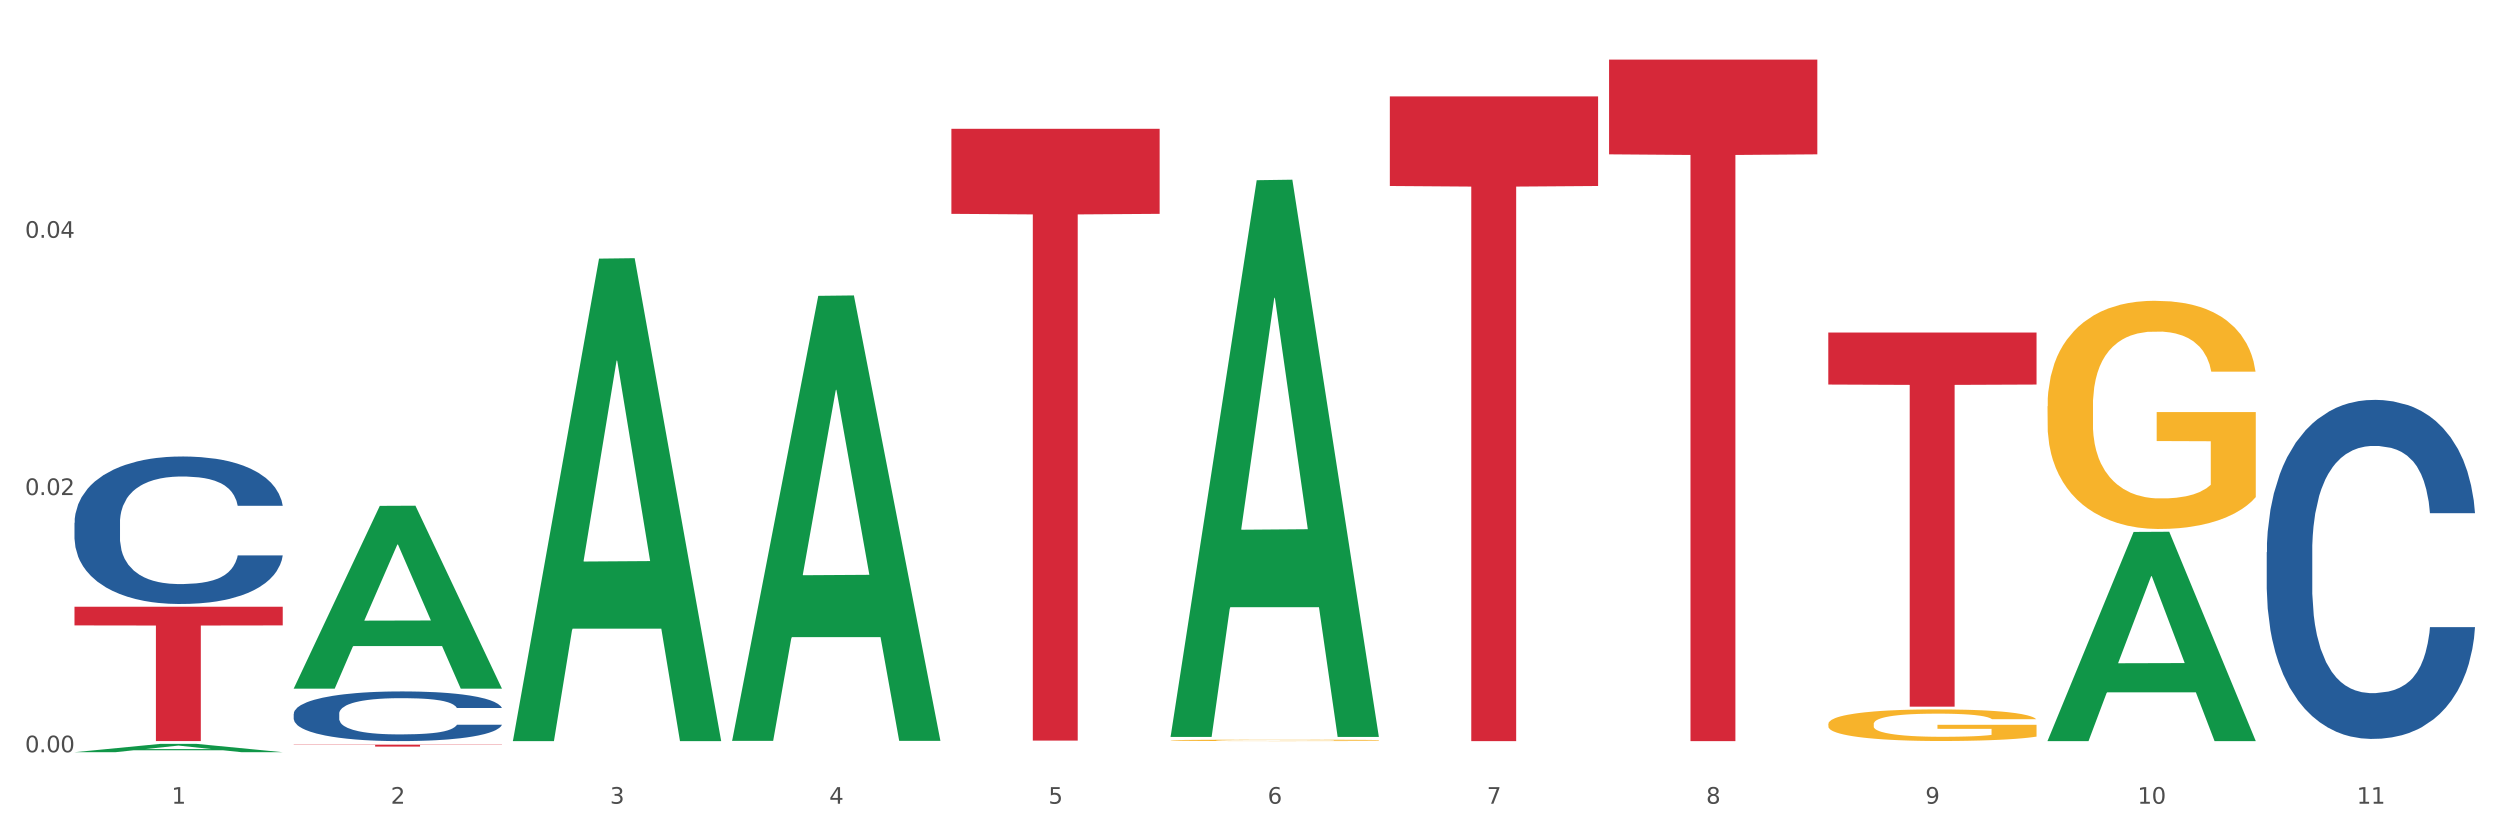
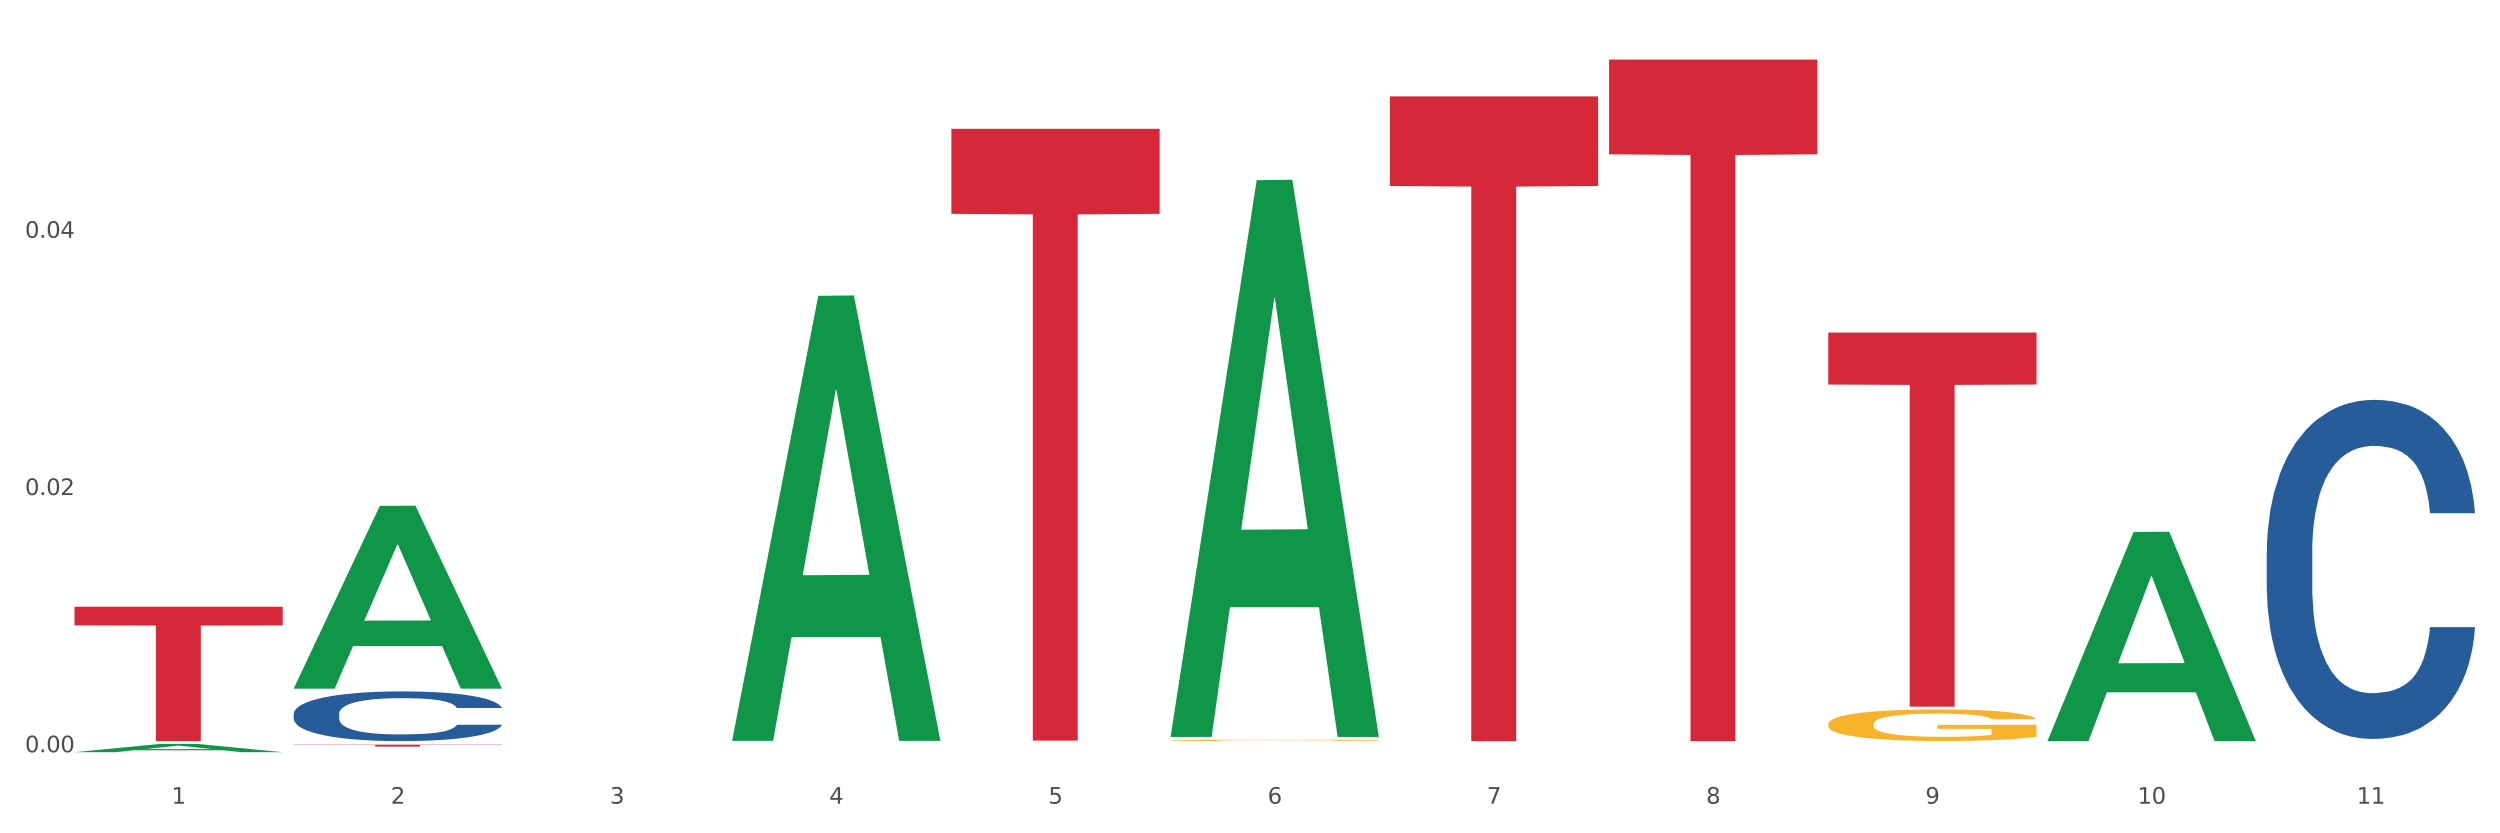
<svg xmlns="http://www.w3.org/2000/svg" xmlns:xlink="http://www.w3.org/1999/xlink" width="1080pt" height="360pt" viewBox="0 0 1080 360" version="1.1">
  <rect x="0" y="0" width="1080" height="360" fill="#333333" stroke="none" />
  <defs>
    <style type="text/css">*{stroke-linejoin: round; stroke-linecap: butt}</style>
  </defs>
  <g id="figure_1">
    <g id="patch_1">
      <path d="M 0 360  L 1080 360  L 1080 0  L 0 0  z " style="fill: #ffffff; stroke: #ffffff; stroke-linejoin: miter" />
    </g>
    <g id="axes_1">
      <g id="matplotlib.axis_1">
        <g id="xtick_1">
          <g id="text_1">
            <g style="fill: #4d4d4d" transform="translate(74.106 347.204) scale(0.096 -0.096)">
              <defs>
                <path id="DejaVuSans-31" d="M 794 531  L 1825 531  L 1825 4091  L 703 3866  L 703 4441  L 1819 4666  L 2450 4666  L 2450 531  L 3481 531  L 3481 0  L 794 0  L 794 531  z " transform="scale(0.016)" />
              </defs>
              <use xlink:href="#DejaVuSans-31" />
            </g>
          </g>
        </g>
        <g id="xtick_2">
          <g id="text_2">
            <g style="fill: #4d4d4d" transform="translate(168.812 347.204) scale(0.096 -0.096)">
              <defs>
                <path id="DejaVuSans-32" d="M 1228 531  L 3431 531  L 3431 0  L 469 0  L 469 531  Q 828 903 1448 1529  Q 2069 2156 2228 2338  Q 2531 2678 2651 2914  Q 2772 3150 2772 3378  Q 2772 3750 2511 3984  Q 2250 4219 1831 4219  Q 1534 4219 1204 4116  Q 875 4013 500 3803  L 500 4441  Q 881 4594 1212 4672  Q 1544 4750 1819 4750  Q 2544 4750 2975 4387  Q 3406 4025 3406 3419  Q 3406 3131 3298 2873  Q 3191 2616 2906 2266  Q 2828 2175 2409 1742  Q 1991 1309 1228 531  z " transform="scale(0.016)" />
              </defs>
              <use xlink:href="#DejaVuSans-32" />
            </g>
          </g>
        </g>
        <g id="xtick_3">
          <g id="text_3">
            <g style="fill: #4d4d4d" transform="translate(263.517 347.204) scale(0.096 -0.096)">
              <defs>
                <path id="DejaVuSans-33" d="M 2597 2516  Q 3050 2419 3304 2112  Q 3559 1806 3559 1356  Q 3559 666 3084 287  Q 2609 -91 1734 -91  Q 1441 -91 1130 -33  Q 819 25 488 141  L 488 750  Q 750 597 1062 519  Q 1375 441 1716 441  Q 2309 441 2620 675  Q 2931 909 2931 1356  Q 2931 1769 2642 2001  Q 2353 2234 1838 2234  L 1294 2234  L 1294 2753  L 1863 2753  Q 2328 2753 2575 2939  Q 2822 3125 2822 3475  Q 2822 3834 2567 4026  Q 2313 4219 1838 4219  Q 1578 4219 1281 4162  Q 984 4106 628 3988  L 628 4550  Q 988 4650 1302 4700  Q 1616 4750 1894 4750  Q 2613 4750 3031 4423  Q 3450 4097 3450 3541  Q 3450 3153 3228 2886  Q 3006 2619 2597 2516  z " transform="scale(0.016)" />
              </defs>
              <use xlink:href="#DejaVuSans-33" />
            </g>
          </g>
        </g>
        <g id="xtick_4">
          <g id="text_4">
            <g style="fill: #4d4d4d" transform="translate(358.223 347.204) scale(0.096 -0.096)">
              <defs>
                <path id="DejaVuSans-34" d="M 2419 4116  L 825 1625  L 2419 1625  L 2419 4116  z M 2253 4666  L 3047 4666  L 3047 1625  L 3713 1625  L 3713 1100  L 3047 1100  L 3047 0  L 2419 0  L 2419 1100  L 313 1100  L 313 1709  L 2253 4666  z " transform="scale(0.016)" />
              </defs>
              <use xlink:href="#DejaVuSans-34" />
            </g>
          </g>
        </g>
        <g id="xtick_5">
          <g id="text_5">
            <g style="fill: #4d4d4d" transform="translate(452.928 347.204) scale(0.096 -0.096)">
              <defs>
                <path id="DejaVuSans-35" d="M 691 4666  L 3169 4666  L 3169 4134  L 1269 4134  L 1269 2991  Q 1406 3038 1543 3061  Q 1681 3084 1819 3084  Q 2600 3084 3056 2656  Q 3513 2228 3513 1497  Q 3513 744 3044 326  Q 2575 -91 1722 -91  Q 1428 -91 1123 -41  Q 819 9 494 109  L 494 744  Q 775 591 1075 516  Q 1375 441 1709 441  Q 2250 441 2565 725  Q 2881 1009 2881 1497  Q 2881 1984 2565 2268  Q 2250 2553 1709 2553  Q 1456 2553 1204 2497  Q 953 2441 691 2322  L 691 4666  z " transform="scale(0.016)" />
              </defs>
              <use xlink:href="#DejaVuSans-35" />
            </g>
          </g>
        </g>
        <g id="xtick_6">
          <g id="text_6">
            <g style="fill: #4d4d4d" transform="translate(547.634 347.204) scale(0.096 -0.096)">
              <defs>
                <path id="DejaVuSans-36" d="M 2113 2584  Q 1688 2584 1439 2293  Q 1191 2003 1191 1497  Q 1191 994 1439 701  Q 1688 409 2113 409  Q 2538 409 2786 701  Q 3034 994 3034 1497  Q 3034 2003 2786 2293  Q 2538 2584 2113 2584  z M 3366 4563  L 3366 3988  Q 3128 4100 2886 4159  Q 2644 4219 2406 4219  Q 1781 4219 1451 3797  Q 1122 3375 1075 2522  Q 1259 2794 1537 2939  Q 1816 3084 2150 3084  Q 2853 3084 3261 2657  Q 3669 2231 3669 1497  Q 3669 778 3244 343  Q 2819 -91 2113 -91  Q 1303 -91 875 529  Q 447 1150 447 2328  Q 447 3434 972 4092  Q 1497 4750 2381 4750  Q 2619 4750 2861 4703  Q 3103 4656 3366 4563  z " transform="scale(0.016)" />
              </defs>
              <use xlink:href="#DejaVuSans-36" />
            </g>
          </g>
        </g>
        <g id="xtick_7">
          <g id="text_7">
            <g style="fill: #4d4d4d" transform="translate(642.339 347.204) scale(0.096 -0.096)">
              <defs>
                <path id="DejaVuSans-37" d="M 525 4666  L 3525 4666  L 3525 4397  L 1831 0  L 1172 0  L 2766 4134  L 525 4134  L 525 4666  z " transform="scale(0.016)" />
              </defs>
              <use xlink:href="#DejaVuSans-37" />
            </g>
          </g>
        </g>
        <g id="xtick_8">
          <g id="text_8">
            <g style="fill: #4d4d4d" transform="translate(737.044 347.204) scale(0.096 -0.096)">
              <defs>
                <path id="DejaVuSans-38" d="M 2034 2216  Q 1584 2216 1326 1975  Q 1069 1734 1069 1313  Q 1069 891 1326 650  Q 1584 409 2034 409  Q 2484 409 2743 651  Q 3003 894 3003 1313  Q 3003 1734 2745 1975  Q 2488 2216 2034 2216  z M 1403 2484  Q 997 2584 770 2862  Q 544 3141 544 3541  Q 544 4100 942 4425  Q 1341 4750 2034 4750  Q 2731 4750 3128 4425  Q 3525 4100 3525 3541  Q 3525 3141 3298 2862  Q 3072 2584 2669 2484  Q 3125 2378 3379 2068  Q 3634 1759 3634 1313  Q 3634 634 3220 271  Q 2806 -91 2034 -91  Q 1263 -91 848 271  Q 434 634 434 1313  Q 434 1759 690 2068  Q 947 2378 1403 2484  z M 1172 3481  Q 1172 3119 1398 2916  Q 1625 2713 2034 2713  Q 2441 2713 2670 2916  Q 2900 3119 2900 3481  Q 2900 3844 2670 4047  Q 2441 4250 2034 4250  Q 1625 4250 1398 4047  Q 1172 3844 1172 3481  z " transform="scale(0.016)" />
              </defs>
              <use xlink:href="#DejaVuSans-38" />
            </g>
          </g>
        </g>
        <g id="xtick_9">
          <g id="text_9">
            <g style="fill: #4d4d4d" transform="translate(831.75 347.204) scale(0.096 -0.096)">
              <defs>
                <path id="DejaVuSans-39" d="M 703 97  L 703 672  Q 941 559 1184 500  Q 1428 441 1663 441  Q 2288 441 2617 861  Q 2947 1281 2994 2138  Q 2813 1869 2534 1725  Q 2256 1581 1919 1581  Q 1219 1581 811 2004  Q 403 2428 403 3163  Q 403 3881 828 4315  Q 1253 4750 1959 4750  Q 2769 4750 3195 4129  Q 3622 3509 3622 2328  Q 3622 1225 3098 567  Q 2575 -91 1691 -91  Q 1453 -91 1209 -44  Q 966 3 703 97  z M 1959 2075  Q 2384 2075 2632 2365  Q 2881 2656 2881 3163  Q 2881 3666 2632 3958  Q 2384 4250 1959 4250  Q 1534 4250 1286 3958  Q 1038 3666 1038 3163  Q 1038 2656 1286 2365  Q 1534 2075 1959 2075  z " transform="scale(0.016)" />
              </defs>
              <use xlink:href="#DejaVuSans-39" />
            </g>
          </g>
        </g>
        <g id="xtick_10">
          <g id="text_10">
            <g style="fill: #4d4d4d" transform="translate(923.401 347.204) scale(0.096 -0.096)">
              <defs>
                <path id="DejaVuSans-30" d="M 2034 4250  Q 1547 4250 1301 3770  Q 1056 3291 1056 2328  Q 1056 1369 1301 889  Q 1547 409 2034 409  Q 2525 409 2770 889  Q 3016 1369 3016 2328  Q 3016 3291 2770 3770  Q 2525 4250 2034 4250  z M 2034 4750  Q 2819 4750 3233 4129  Q 3647 3509 3647 2328  Q 3647 1150 3233 529  Q 2819 -91 2034 -91  Q 1250 -91 836 529  Q 422 1150 422 2328  Q 422 3509 836 4129  Q 1250 4750 2034 4750  z " transform="scale(0.016)" />
              </defs>
              <use xlink:href="#DejaVuSans-31" />
              <use xlink:href="#DejaVuSans-30" transform="translate(63.623 0)" />
            </g>
          </g>
        </g>
        <g id="xtick_11">
          <g id="text_11">
            <g style="fill: #4d4d4d" transform="translate(1018.107 347.204) scale(0.096 -0.096)">
              <use xlink:href="#DejaVuSans-31" />
              <use xlink:href="#DejaVuSans-31" transform="translate(63.623 0)" />
            </g>
          </g>
        </g>
        <g id="xtick_12" />
        <g id="xtick_13" />
        <g id="xtick_14" />
        <g id="xtick_15" />
        <g id="xtick_16" />
        <g id="xtick_17" />
        <g id="xtick_18" />
        <g id="xtick_19" />
        <g id="xtick_20" />
        <g id="xtick_21" />
      </g>
      <g id="matplotlib.axis_2">
        <g id="ytick_1">
          <g id="text_12">
            <g style="fill: #4d4d4d" transform="translate(10.8 324.986) scale(0.096 -0.096)">
              <defs>
                <path id="DejaVuSans-2e" d="M 684 794  L 1344 794  L 1344 0  L 684 0  L 684 794  z " transform="scale(0.016)" />
              </defs>
              <use xlink:href="#DejaVuSans-30" />
              <use xlink:href="#DejaVuSans-2e" transform="translate(63.623 0)" />
              <use xlink:href="#DejaVuSans-30" transform="translate(95.41 0)" />
              <use xlink:href="#DejaVuSans-30" transform="translate(159.033 0)" />
            </g>
          </g>
        </g>
        <g id="ytick_2">
          <g id="text_13">
            <g style="fill: #4d4d4d" transform="translate(10.8 213.857) scale(0.096 -0.096)">
              <use xlink:href="#DejaVuSans-30" />
              <use xlink:href="#DejaVuSans-2e" transform="translate(63.623 0)" />
              <use xlink:href="#DejaVuSans-30" transform="translate(95.41 0)" />
              <use xlink:href="#DejaVuSans-32" transform="translate(159.033 0)" />
            </g>
          </g>
        </g>
        <g id="ytick_3">
          <g id="text_14">
            <g style="fill: #4d4d4d" transform="translate(10.8 102.727) scale(0.096 -0.096)">
              <use xlink:href="#DejaVuSans-30" />
              <use xlink:href="#DejaVuSans-2e" transform="translate(63.623 0)" />
              <use xlink:href="#DejaVuSans-30" transform="translate(95.41 0)" />
              <use xlink:href="#DejaVuSans-34" transform="translate(159.033 0)" />
            </g>
          </g>
        </g>
        <g id="ytick_4" />
        <g id="ytick_5" />
        <g id="ytick_6" />
      </g>
      <g id="PolyCollection_1">
        <path d="M 32.175 324.943  L 32.268 324.939  L 69.369 321.342  L 84.766 321.339  L 122.145 324.95  L 104.337 324.95  L 96.267 324.109  L 57.96 324.109  L 57.682 324.122  L 49.891 324.95  L 32.175 324.95  L 32.175 324.943  L 62.783 323.607  L 91.444 323.604  L 77.253 322.109  L 77.067 322.102  L 76.882 322.112  L 62.691 323.604  L 62.783 323.607  L 32.175 324.943  z " clip-path="url(#pb90877776f)" style="fill: #109648" />
        <path d="M 32.175 262.109  L 122.145 262.109  L 122.145 270.174  L 86.754 270.229  L 86.754 320.145  L 67.353 320.145  L 67.353 270.229  L 32.175 270.174  L 32.175 262.164  L 32.175 262.109  z " clip-path="url(#pb90877776f)" style="fill: #d62839" />
-         <path d="M 32.175 225.834  L 32.281 225.776  L 32.281 224.147  L 32.6 221.935  L 33.77 217.861  L 35.259 214.777  L 37.811 211.169  L 39.194 209.656  L 41.002 207.968  L 44.724 205.233  L 48.978 202.905  L 51.956 201.624  L 54.189 200.81  L 59.187 199.355  L 62.059 198.714  L 65.036 198.191  L 67.589 197.842  L 71.843 197.434  L 75.246 197.26  L 79.181 197.201  L 82.477 197.26  L 86.838 197.492  L 93.219 198.191  L 95.665 198.598  L 98.961 199.296  L 102.365 200.228  L 105.13 201.159  L 108.32 202.497  L 111.617 204.243  L 114.807 206.455  L 117.041 208.492  L 118.848 210.645  L 120.444 213.264  L 121.613 216.115  L 122.145 218.501  L 102.684 218.501  L 102.152 216.348  L 101.088 214.02  L 100.025 212.449  L 98.855 211.169  L 97.047 209.714  L 95.452 208.783  L 92.793 207.677  L 90.347 206.978  L 88.327 206.571  L 85.881 206.222  L 80.67 205.873  L 76.947 205.873  L 74.608 205.989  L 71.736 206.28  L 69.29 206.687  L 66.419 207.386  L 64.186 208.142  L 61.952 209.132  L 60.676 209.83  L 58.762 211.11  L 57.486 212.158  L 55.784 213.962  L 54.827 215.242  L 53.126 218.56  L 52.381 221.004  L 52.062 222.692  L 51.849 224.554  L 51.849 233.633  L 52.487 237.706  L 53.019 239.452  L 53.87 241.431  L 55.465 243.992  L 57.805 246.494  L 60.251 248.298  L 62.271 249.404  L 64.186 250.219  L 66.1 250.859  L 68.44 251.441  L 70.354 251.79  L 73.225 252.139  L 76.628 252.314  L 79.287 252.314  L 84.711 252.023  L 87.157 251.732  L 89.496 251.324  L 92.049 250.684  L 94.069 249.986  L 95.239 249.462  L 97.153 248.356  L 98.642 247.193  L 99.919 245.854  L 100.769 244.69  L 101.726 242.944  L 102.471 240.965  L 102.684 239.918  L 122.145 239.918  L 121.72 242.013  L 120.975 244.05  L 119.487 246.785  L 118.317 248.356  L 116.509 250.277  L 114.595 251.906  L 111.936 253.711  L 109.49 255.049  L 106.937 256.213  L 104.172 257.261  L 99.174 258.715  L 97.366 259.123  L 93.538 259.821  L 90.56 260.229  L 86.2 260.636  L 81.733 260.869  L 77.054 260.927  L 72.906 260.811  L 68.333 260.461  L 65.462 260.112  L 62.271 259.588  L 58.549 258.774  L 55.04 257.784  L 51.743 256.62  L 48.659 255.282  L 45.788 253.769  L 42.065 251.266  L 39.3 248.822  L 37.28 246.552  L 35.897 244.632  L 34.515 242.188  L 33.77 240.5  L 32.6 236.426  L 32.175 232.643  L 32.175 225.834  z " clip-path="url(#pb90877776f)" style="fill: #255c99" />
        <path d="M 126.88 308.337  L 126.987 308.318  L 126.987 307.769  L 127.306 307.024  L 128.476 305.652  L 129.965 304.613  L 132.517 303.398  L 133.899 302.888  L 135.707 302.32  L 139.43 301.399  L 143.683 300.615  L 146.661 300.183  L 148.894 299.909  L 153.893 299.419  L 156.764 299.203  L 159.742 299.027  L 162.294 298.909  L 166.548 298.772  L 169.951 298.713  L 173.886 298.694  L 177.183 298.713  L 181.543 298.792  L 187.924 299.027  L 190.37 299.164  L 193.667 299.399  L 197.07 299.713  L 199.835 300.027  L 203.025 300.477  L 206.322 301.065  L 209.513 301.81  L 211.746 302.496  L 213.554 303.222  L 215.149 304.104  L 216.319 305.064  L 216.851 305.868  L 197.389 305.868  L 196.857 305.142  L 195.794 304.358  L 194.73 303.829  L 193.561 303.398  L 191.753 302.908  L 190.157 302.594  L 187.499 302.222  L 185.053 301.987  L 183.032 301.849  L 180.586 301.732  L 175.375 301.614  L 171.653 301.614  L 169.313 301.653  L 166.442 301.751  L 163.996 301.889  L 161.124 302.124  L 158.891 302.379  L 156.658 302.712  L 155.382 302.947  L 153.467 303.378  L 152.191 303.731  L 150.49 304.339  L 149.533 304.77  L 147.831 305.887  L 147.087 306.711  L 146.768 307.279  L 146.555 307.906  L 146.555 310.964  L 147.193 312.336  L 147.725 312.924  L 148.575 313.59  L 150.171 314.453  L 152.51 315.296  L 154.956 315.903  L 156.977 316.276  L 158.891 316.55  L 160.805 316.766  L 163.145 316.962  L 165.059 317.079  L 167.931 317.197  L 171.334 317.256  L 173.993 317.256  L 179.416 317.158  L 181.862 317.06  L 184.202 316.923  L 186.754 316.707  L 188.775 316.472  L 189.945 316.295  L 191.859 315.923  L 193.348 315.531  L 194.624 315.08  L 195.475 314.688  L 196.432 314.1  L 197.176 313.434  L 197.389 313.081  L 216.851 313.081  L 216.425 313.786  L 215.681 314.472  L 214.192 315.394  L 213.022 315.923  L 211.214 316.57  L 209.3 317.119  L 206.641 317.726  L 204.195 318.177  L 201.643 318.569  L 198.878 318.922  L 193.88 319.412  L 192.072 319.549  L 188.243 319.784  L 185.265 319.922  L 180.905 320.059  L 176.439 320.137  L 171.759 320.157  L 167.612 320.118  L 163.039 320  L 160.167 319.882  L 156.977 319.706  L 153.255 319.431  L 149.745 319.098  L 146.448 318.706  L 143.364 318.255  L 140.493 317.746  L 136.771 316.903  L 134.006 316.08  L 131.985 315.315  L 130.603 314.668  L 129.22 313.845  L 128.476 313.277  L 127.306 311.905  L 126.88 310.631  L 126.88 308.337  z " clip-path="url(#pb90877776f)" style="fill: #255c99" />
        <path d="M 979.23 238.557  L 979.336 238.424  L 979.336 234.678  L 979.655 229.594  L 980.825 220.23  L 982.314 213.14  L 984.866 204.846  L 986.249 201.368  L 988.057 197.489  L 991.779 191.201  L 996.033 185.851  L 999.01 182.908  L 1001.244 181.035  L 1006.242 177.69  L 1009.114 176.219  L 1012.091 175.015  L 1014.644 174.212  L 1018.898 173.276  L 1022.301 172.874  L 1026.236 172.741  L 1029.532 172.874  L 1033.893 173.41  L 1040.273 175.015  L 1042.719 175.951  L 1046.016 177.557  L 1049.419 179.697  L 1052.184 181.837  L 1055.375 184.914  L 1058.672 188.927  L 1061.862 194.011  L 1064.095 198.693  L 1065.903 203.642  L 1067.498 209.662  L 1068.668 216.217  L 1069.2 221.702  L 1049.738 221.702  L 1049.207 216.752  L 1048.143 211.401  L 1047.08 207.789  L 1045.91 204.846  L 1044.102 201.502  L 1042.507 199.362  L 1039.848 196.82  L 1037.402 195.215  L 1035.381 194.278  L 1032.935 193.476  L 1027.724 192.673  L 1024.002 192.673  L 1021.663 192.941  L 1018.791 193.609  L 1016.345 194.546  L 1013.474 196.151  L 1011.24 197.89  L 1009.007 200.164  L 1007.731 201.77  L 1005.817 204.713  L 1004.541 207.121  L 1002.839 211.267  L 1001.882 214.211  L 1000.18 221.836  L 999.436 227.454  L 999.117 231.334  L 998.904 235.614  L 998.904 256.483  L 999.542 265.847  L 1000.074 269.86  L 1000.925 274.409  L 1002.52 280.295  L 1004.86 286.047  L 1007.306 290.194  L 1009.326 292.736  L 1011.24 294.608  L 1013.155 296.08  L 1015.494 297.418  L 1017.409 298.22  L 1020.28 299.023  L 1023.683 299.424  L 1026.342 299.424  L 1031.766 298.755  L 1034.212 298.087  L 1036.551 297.15  L 1039.104 295.679  L 1041.124 294.073  L 1042.294 292.869  L 1044.208 290.328  L 1045.697 287.652  L 1046.973 284.575  L 1047.824 281.9  L 1048.781 277.887  L 1049.526 273.338  L 1049.738 270.93  L 1069.2 270.93  L 1068.775 275.746  L 1068.03 280.428  L 1066.541 286.716  L 1065.371 290.328  L 1063.564 294.742  L 1061.649 298.488  L 1058.991 302.635  L 1056.545 305.712  L 1053.992 308.387  L 1051.227 310.795  L 1046.229 314.139  L 1044.421 315.076  L 1040.592 316.681  L 1037.615 317.617  L 1033.254 318.554  L 1028.788 319.089  L 1024.109 319.223  L 1019.961 318.955  L 1015.388 318.153  L 1012.517 317.35  L 1009.326 316.146  L 1005.604 314.273  L 1002.095 311.999  L 998.798 309.324  L 995.714 306.247  L 992.842 302.769  L 989.12 297.016  L 986.355 291.398  L 984.334 286.181  L 982.952 281.766  L 981.569 276.148  L 980.825 272.268  L 979.655 262.904  L 979.23 254.209  L 979.23 238.557  z " clip-path="url(#pb90877776f)" style="fill: #255c99" />
        <path d="M 600.408 41.643  L 690.378 41.643  L 690.378 80.347  L 654.987 80.609  L 654.987 320.157  L 635.586 320.157  L 635.586 80.609  L 600.408 80.347  L 600.408 41.904  L 600.408 41.643  z " clip-path="url(#pb90877776f)" style="fill: #d62839" />
        <path d="M 695.113 25.759  L 785.084 25.759  L 785.084 66.671  L 749.692 66.947  L 749.692 320.157  L 730.291 320.157  L 730.291 66.947  L 695.113 66.671  L 695.113 26.036  L 695.113 25.759  z " clip-path="url(#pb90877776f)" style="fill: #d62839" />
        <path d="M 789.819 143.667  L 879.789 143.667  L 879.789 166.126  L 844.398 166.278  L 844.398 305.28  L 824.997 305.28  L 824.997 166.278  L 789.819 166.126  L 789.819 143.819  L 789.819 143.667  z " clip-path="url(#pb90877776f)" style="fill: #d62839" />
        <path d="M 505.702 319.823  L 505.809 319.822  L 505.809 319.802  L 506.021 319.784  L 507.083 319.742  L 508.677 319.707  L 509.845 319.688  L 511.014 319.673  L 512.394 319.657  L 514.094 319.641  L 517.174 319.618  L 519.086 319.606  L 521.423 319.594  L 525.672 319.576  L 528.753 319.565  L 531.939 319.557  L 537.144 319.547  L 540.543 319.542  L 544.155 319.539  L 548.51 319.537  L 551.803 319.536  L 559.026 319.538  L 565.187 319.543  L 568.161 319.547  L 571.985 319.554  L 574.003 319.558  L 577.296 319.567  L 580.695 319.579  L 583.032 319.589  L 586.537 319.609  L 589.193 319.628  L 591.636 319.652  L 592.911 319.668  L 593.867 319.683  L 594.717 319.701  L 595.566 319.729  L 576.446 319.729  L 575.703 319.709  L 574.534 319.69  L 572.835 319.672  L 571.348 319.661  L 568.798 319.647  L 566.461 319.637  L 564.018 319.631  L 561.044 319.625  L 558.707 319.622  L 555.414 319.62  L 548.935 319.62  L 544.58 319.625  L 541.606 319.631  L 539.694 319.636  L 537.994 319.641  L 536.082 319.649  L 533.851 319.661  L 532.258 319.672  L 530.665 319.686  L 529.39 319.699  L 528.222 319.715  L 527.266 319.732  L 526.522 319.75  L 525.885 319.771  L 525.354 319.807  L 525.354 319.885  L 525.566 319.902  L 526.097 319.925  L 526.734 319.943  L 527.797 319.964  L 528.753 319.978  L 530.558 319.999  L 532.577 320.016  L 534.17 320.026  L 535.763 320.035  L 538.525 320.048  L 541.606 320.058  L 544.261 320.064  L 547.873 320.07  L 550.316 320.072  L 552.44 320.073  L 557.645 320.073  L 561.363 320.072  L 565.505 320.068  L 568.692 320.063  L 571.348 320.056  L 574.322 320.046  L 576.234 320.037  L 576.234 319.918  L 552.865 319.918  L 552.865 319.839  L 595.673 319.839  L 595.673 320.07  L 593.867 320.082  L 591.849 320.093  L 589.724 320.102  L 586.537 320.114  L 582.713 320.126  L 579.314 320.133  L 575.703 320.14  L 571.454 320.147  L 565.93 320.152  L 562.531 320.154  L 558.282 320.156  L 553.29 320.157  L 548.935 320.156  L 544.686 320.153  L 540.225 320.148  L 535.87 320.14  L 532.577 320.133  L 529.284 320.124  L 525.778 320.112  L 523.017 320.101  L 520.892 320.09  L 518.555 320.077  L 516.006 320.06  L 514.094 320.045  L 512.394 320.029  L 510.589 320.009  L 509.314 319.991  L 508.039 319.969  L 507.296 319.953  L 506.446 319.927  L 505.809 319.891  L 505.702 319.823  z " clip-path="url(#pb90877776f)" style="fill: #f7b32b" />
        <path d="M 126.88 321.689  L 216.851 321.689  L 216.851 321.806  L 181.46 321.807  L 181.46 322.529  L 162.058 322.529  L 162.058 321.807  L 126.88 321.806  L 126.88 321.69  L 126.88 321.689  z " clip-path="url(#pb90877776f)" style="fill: #d62839" />
-         <path d="M 884.524 175.494  L 884.631 175.404  L 884.631 172.162  L 884.843 169.371  L 885.905 162.618  L 887.499 157.036  L 888.667 154.065  L 889.835 151.634  L 891.216 149.203  L 892.916 146.681  L 895.996 142.99  L 897.908 141.099  L 900.245 139.118  L 904.494 136.237  L 907.575 134.616  L 910.761 133.266  L 915.966 131.645  L 919.365 130.925  L 922.977 130.384  L 927.332 130.024  L 930.625 129.934  L 937.848 130.204  L 944.009 131.015  L 946.983 131.645  L 950.807 132.725  L 952.825 133.446  L 956.118 134.886  L 959.517 136.777  L 961.854 138.398  L 965.359 141.459  L 968.015 144.521  L 970.458 148.302  L 971.733 150.913  L 972.689 153.344  L 973.539 156.136  L 974.388 160.547  L 955.268 160.547  L 954.525 157.396  L 953.356 154.425  L 951.657 151.544  L 950.17 149.743  L 947.62 147.492  L 945.283 146.051  L 942.84 144.971  L 939.866 144.07  L 937.529 143.62  L 934.236 143.26  L 927.757 143.35  L 923.402 144.07  L 920.427 144.971  L 918.515 145.781  L 916.816 146.681  L 914.904 147.942  L 912.673 149.833  L 911.08 151.544  L 909.487 153.705  L 908.212 155.865  L 907.043 158.387  L 906.087 161.088  L 905.344 163.879  L 904.707 167.3  L 904.175 172.973  L 904.175 185.308  L 904.388 188.099  L 904.919 191.791  L 905.556 194.582  L 906.619 197.914  L 907.575 200.165  L 909.38 203.406  L 911.399 206.107  L 912.992 207.818  L 914.585 209.259  L 917.347 211.239  L 920.427 212.86  L 923.083 213.851  L 926.695 214.751  L 929.138 215.111  L 931.262 215.291  L 936.467 215.291  L 940.185 215.021  L 944.327 214.391  L 947.514 213.58  L 950.17 212.59  L 953.144 210.969  L 955.056 209.439  L 955.056 190.62  L 931.687 190.53  L 931.687 178.015  L 974.495 178.015  L 974.495 214.751  L 972.689 216.642  L 970.671 218.352  L 968.546 219.883  L 965.359 221.774  L 961.535 223.575  L 958.136 224.835  L 954.525 225.916  L 950.276 226.906  L 944.752 227.807  L 941.353 228.167  L 937.104 228.437  L 932.112 228.527  L 927.757 228.347  L 923.508 227.897  L 919.047 227.086  L 914.691 225.916  L 911.399 224.745  L 908.106 223.305  L 904.6 221.414  L 901.839 219.613  L 899.714 217.992  L 897.377 215.921  L 894.828 213.22  L 892.916 210.789  L 891.216 208.268  L 889.411 205.027  L 888.136 202.236  L 886.861 198.724  L 886.118 196.113  L 885.268 192.061  L 884.631 186.389  L 884.524 175.494  z " clip-path="url(#pb90877776f)" style="fill: #f7b32b" />
        <path d="M 789.819 312.773  L 789.925 312.76  L 789.925 312.311  L 790.138 311.925  L 791.2 310.989  L 792.793 310.216  L 793.962 309.805  L 795.13 309.468  L 796.511 309.131  L 798.21 308.782  L 801.291 308.271  L 803.203 308.009  L 805.54 307.735  L 809.789 307.336  L 812.869 307.111  L 816.056 306.924  L 821.261 306.7  L 824.66 306.6  L 828.271 306.525  L 832.626 306.475  L 835.919 306.463  L 843.142 306.5  L 849.303 306.612  L 852.277 306.7  L 856.101 306.849  L 858.12 306.949  L 861.413 307.149  L 864.812 307.411  L 867.149 307.635  L 870.654 308.059  L 873.309 308.483  L 875.753 309.007  L 877.027 309.368  L 877.983 309.705  L 878.833 310.092  L 879.683 310.703  L 860.563 310.703  L 859.819 310.266  L 858.651 309.855  L 856.951 309.456  L 855.464 309.206  L 852.915 308.894  L 850.578 308.695  L 848.135 308.545  L 845.161 308.421  L 842.824 308.358  L 839.531 308.308  L 833.051 308.321  L 828.696 308.421  L 825.722 308.545  L 823.81 308.658  L 822.11 308.782  L 820.198 308.957  L 817.968 309.219  L 816.374 309.456  L 814.781 309.755  L 813.506 310.054  L 812.338 310.403  L 811.382 310.777  L 810.638 311.164  L 810.001 311.638  L 809.47 312.424  L 809.47 314.132  L 809.682 314.519  L 810.213 315.03  L 810.851 315.416  L 811.913 315.878  L 812.869 316.19  L 814.675 316.639  L 816.693 317.013  L 818.286 317.25  L 819.88 317.449  L 822.641 317.723  L 825.722 317.948  L 828.377 318.085  L 831.989 318.21  L 834.432 318.26  L 836.557 318.285  L 841.761 318.285  L 845.479 318.247  L 849.622 318.16  L 852.809 318.048  L 855.464 317.91  L 858.438 317.686  L 860.35 317.474  L 860.35 314.868  L 836.981 314.855  L 836.981 313.122  L 879.789 313.122  L 879.789 318.21  L 877.983 318.472  L 875.965 318.709  L 873.841 318.921  L 870.654 319.182  L 866.83 319.432  L 863.431 319.606  L 859.819 319.756  L 855.57 319.893  L 850.047 320.018  L 846.648 320.068  L 842.399 320.105  L 837.406 320.118  L 833.051 320.093  L 828.802 320.03  L 824.341 319.918  L 819.986 319.756  L 816.693 319.594  L 813.4 319.394  L 809.895 319.133  L 807.133 318.883  L 805.009 318.659  L 802.672 318.372  L 800.122 317.998  L 798.21 317.661  L 796.511 317.312  L 794.705 316.863  L 793.43 316.476  L 792.156 315.99  L 791.412 315.628  L 790.562 315.067  L 789.925 314.282  L 789.819 312.773  z " clip-path="url(#pb90877776f)" style="fill: #f7b32b" />
        <path d="M 410.997 55.648  L 500.967 55.648  L 500.967 92.378  L 465.576 92.626  L 465.576 319.953  L 446.175 319.953  L 446.175 92.626  L 410.997 92.378  L 410.997 55.896  L 410.997 55.648  z " clip-path="url(#pb90877776f)" style="fill: #d62839" />
        <path d="M 884.524 319.987  L 884.617 319.902  L 921.718 229.794  L 937.115 229.709  L 974.495 320.157  L 956.686 320.157  L 948.616 299.095  L 910.31 299.095  L 910.031 299.434  L 902.24 320.157  L 884.524 320.157  L 884.524 319.987  L 915.133 286.526  L 943.793 286.441  L 929.602 248.988  L 929.417 248.818  L 929.231 249.073  L 915.04 286.441  L 915.133 286.526  L 884.524 319.987  z " clip-path="url(#pb90877776f)" style="fill: #109648" />
        <path d="M 126.88 297.363  L 126.973 297.289  L 164.074 218.535  L 179.471 218.461  L 216.851 297.511  L 199.042 297.511  L 190.973 279.103  L 152.666 279.103  L 152.387 279.4  L 144.596 297.511  L 126.88 297.511  L 126.88 297.363  L 157.489 268.118  L 186.15 268.044  L 171.958 235.31  L 171.773 235.161  L 171.587 235.384  L 157.396 268.044  L 157.489 268.118  L 126.88 297.363  z " clip-path="url(#pb90877776f)" style="fill: #109648" />
-         <path d="M 221.586 319.765  L 221.679 319.569  L 258.78 111.724  L 274.177 111.528  L 311.556 320.157  L 293.748 320.157  L 285.678 271.575  L 247.371 271.575  L 247.093 272.358  L 239.302 320.157  L 221.586 320.157  L 221.586 319.765  L 252.194 242.582  L 280.855 242.386  L 266.664 155.997  L 266.478 155.605  L 266.293 156.192  L 252.102 242.386  L 252.194 242.582  L 221.586 319.765  z " clip-path="url(#pb90877776f)" style="fill: #109648" />
        <path d="M 316.291 319.688  L 316.384 319.508  L 353.485 127.804  L 368.882 127.623  L 406.262 320.05  L 388.453 320.05  L 380.384 275.241  L 342.077 275.241  L 341.798 275.963  L 334.007 320.05  L 316.291 320.05  L 316.291 319.688  L 346.9 248.5  L 375.56 248.319  L 361.369 168.638  L 361.184 168.277  L 360.998 168.819  L 346.807 248.319  L 346.9 248.5  L 316.291 319.688  z " clip-path="url(#pb90877776f)" style="fill: #109648" />
        <path d="M 505.702 317.902  L 505.795 317.676  L 542.896 77.85  L 558.293 77.624  L 595.673 318.354  L 577.864 318.354  L 569.795 262.296  L 531.488 262.296  L 531.209 263.201  L 523.418 318.354  L 505.702 318.354  L 505.702 317.902  L 536.311 228.843  L 564.971 228.617  L 550.78 128.934  L 550.595 128.482  L 550.409 129.16  L 536.218 228.617  L 536.311 228.843  L 505.702 317.902  z " clip-path="url(#pb90877776f)" style="fill: #109648" />
      </g>
    </g>
  </g>
  <defs>
    <clipPath id="pb90877776f">
      <rect x="32.175" y="10.8" width="1037.025" height="329.109" />
    </clipPath>
  </defs>
</svg>